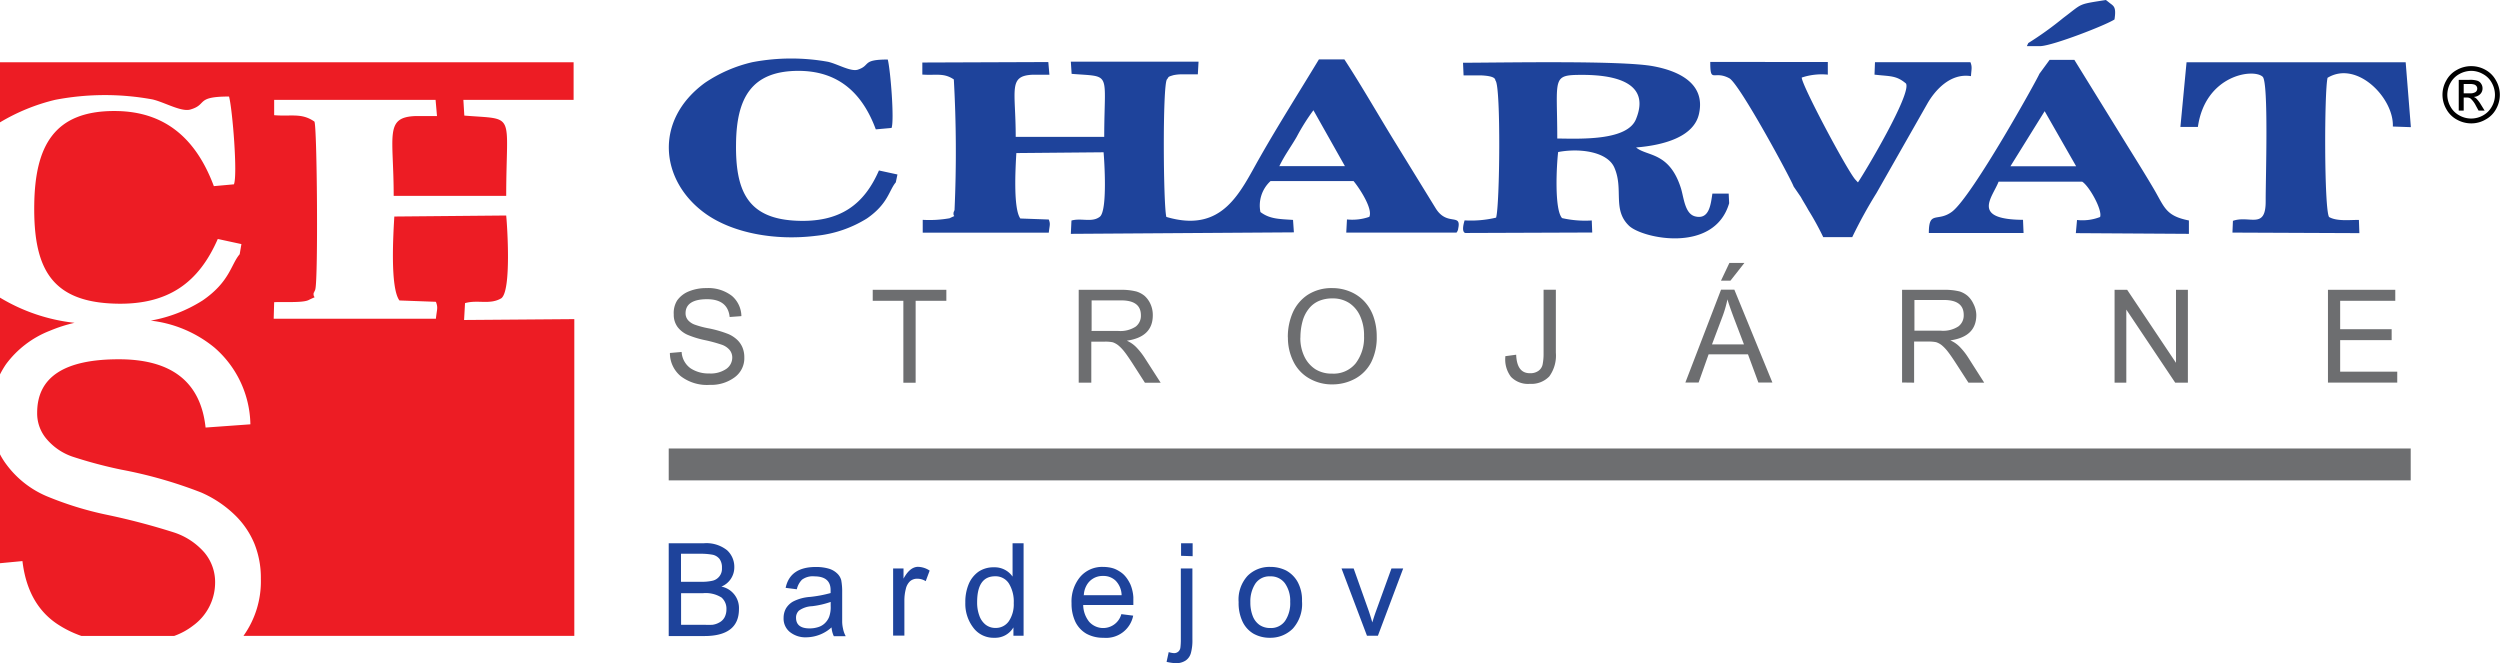
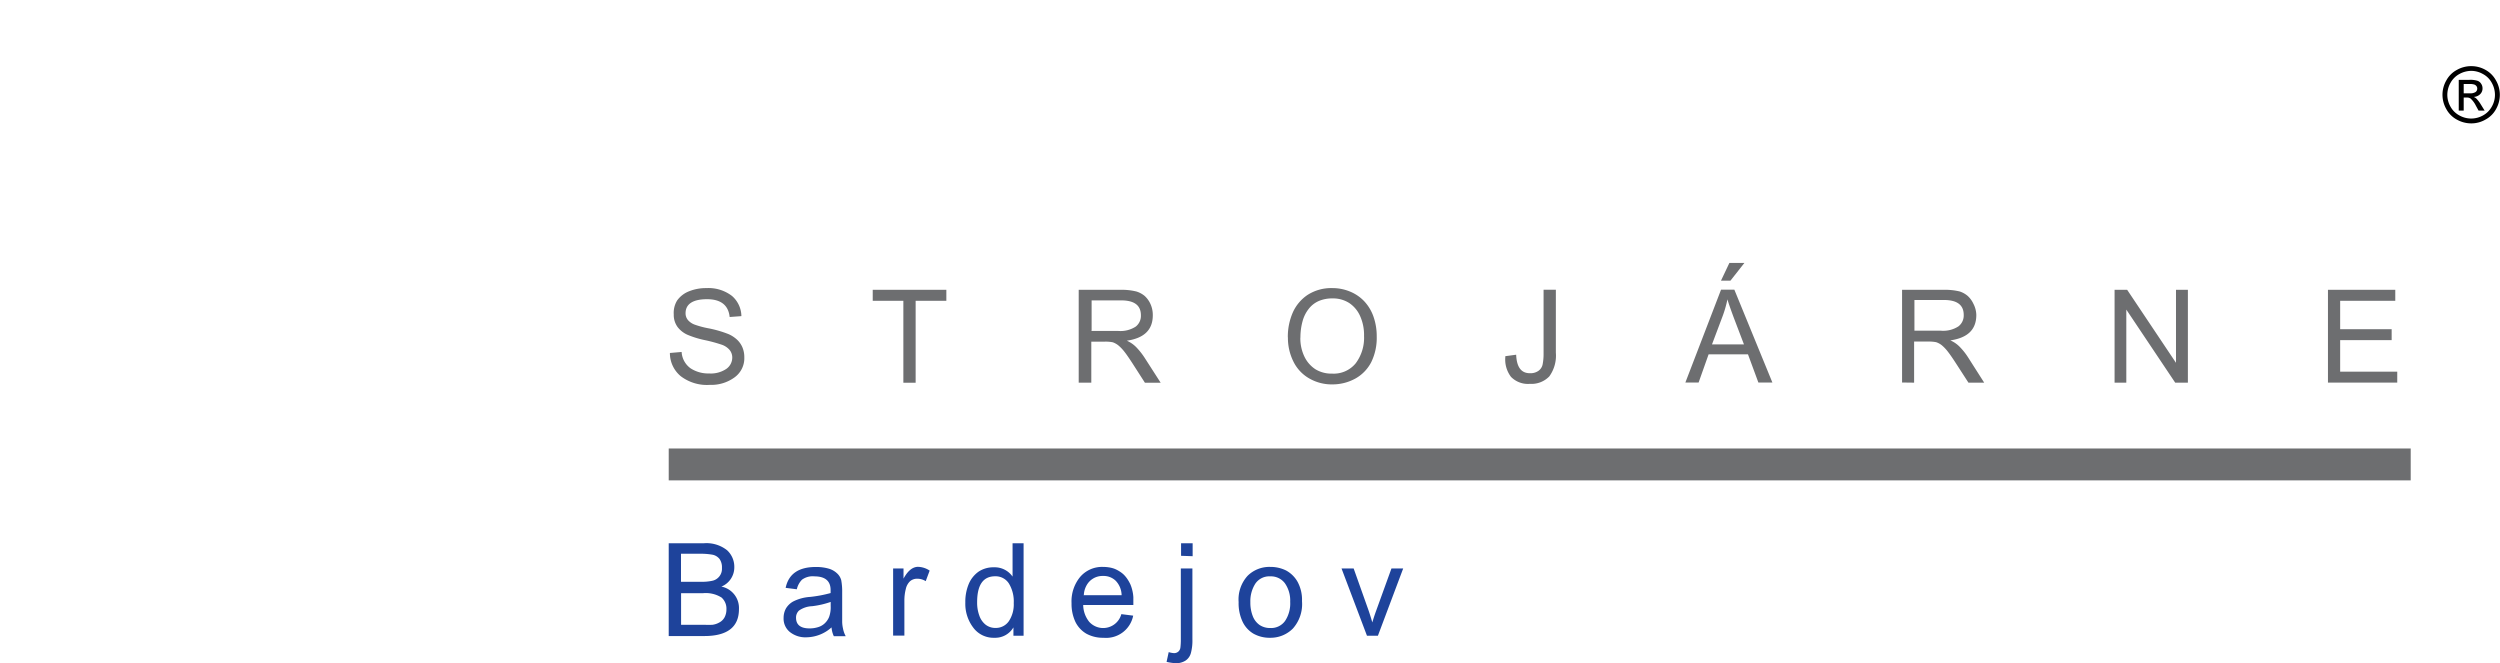
<svg xmlns="http://www.w3.org/2000/svg" id="Vrstva_1" data-name="Vrstva 1" viewBox="0 0 317.51 84.23">
  <defs>
    <style>.cls-1{fill:#6d6e70;}.cls-2,.cls-3{fill:#1e439b;}.cls-3,.cls-4{fill-rule:evenodd;}.cls-4{fill:#ed1c24;}</style>
  </defs>
  <title>logo-charvat-strojarne</title>
  <path class="cls-1" d="M295.66,48.6V36.81h8.55V38.2h-7v3.61h6.54V43.2h-6.54v4h7.25v1.39h-8.83Zm-27.1,0V36.81h1.6l6.2,9.27V36.81h1.51V48.6h-1.61l-6.21-9.28V48.6ZM243.14,42h3.36a3.55,3.55,0,0,0,2.23-.55A1.74,1.74,0,0,0,249.4,40c0-1.27-.84-1.9-2.52-1.9h-3.74V42Zm-1.57,6.58V36.81h5.22a7.85,7.85,0,0,1,2.11.21,3,3,0,0,1,1,.56,3.11,3.11,0,0,1,.73,1A3.23,3.23,0,0,1,251,40c0,1.85-1.09,2.91-3.3,3.23a3.74,3.74,0,0,1,1.25.88,8.3,8.3,0,0,1,1,1.27L252,48.6h-2l-1.57-2.43c-.39-.6-.72-1.09-1-1.45a5.22,5.22,0,0,0-.8-.86,2.33,2.33,0,0,0-.73-.4,4.56,4.56,0,0,0-1-.08h-1.8V48.6Zm-23-12.93,1.07-2.26h1.91l-1.78,2.26Zm-1.14,8.09h4.06l-1.25-3.28c-.41-1.09-.69-1.9-.85-2.44a14.23,14.23,0,0,1-.65,2.24Zm-3.38,4.84,4.53-11.79h1.69l4.83,11.79h-1.78L222,45h-5l-1.27,3.58Zm-22.9-3.34,1.41-.19c.06,1.57.64,2.35,1.74,2.35a1.75,1.75,0,0,0,1.1-.31,1.33,1.33,0,0,0,.52-.81,6.86,6.86,0,0,0,.12-1.37V36.8h1.56v8a4.49,4.49,0,0,1-.83,3,3.14,3.14,0,0,1-2.47.95,3,3,0,0,1-2.4-.89A3.64,3.64,0,0,1,191.19,45.26Zm-26-2.38a5.35,5.35,0,0,0,.52,2.44,3.93,3.93,0,0,0,1.4,1.6,3.88,3.88,0,0,0,2.11.55,3.6,3.6,0,0,0,3-1.31,5.39,5.39,0,0,0,1.06-3.46,5.88,5.88,0,0,0-.5-2.54,3.88,3.88,0,0,0-1.39-1.66,3.82,3.82,0,0,0-2.12-.58,4.29,4.29,0,0,0-1.74.33,3.28,3.28,0,0,0-1.28,1,4.37,4.37,0,0,0-.78,1.57A7.78,7.78,0,0,0,165.16,42.88Zm-1.59,0a7.67,7.67,0,0,1,.63-3.17,5.26,5.26,0,0,1,1.9-2.25,5.55,5.55,0,0,1,3.12-.85,5.78,5.78,0,0,1,2.27.45,5.18,5.18,0,0,1,1.8,1.24,5.51,5.51,0,0,1,1.16,1.94,7.47,7.47,0,0,1,.41,2.51,7,7,0,0,1-.68,3.23,5,5,0,0,1-2,2.1,6,6,0,0,1-2.93.76,5.72,5.72,0,0,1-3-.78,5,5,0,0,1-2-2.18A6.74,6.74,0,0,1,163.57,42.85Zm-25-.83H142a3.56,3.56,0,0,0,2.24-.55,1.73,1.73,0,0,0,.66-1.43c0-1.27-.83-1.9-2.52-1.9h-3.74V42ZM137,48.6V36.81h5.22a7.76,7.76,0,0,1,2.1.21,3,3,0,0,1,1.05.56,3.11,3.11,0,0,1,.73,1,3.37,3.37,0,0,1,.31,1.46c0,1.85-1.1,2.91-3.3,3.23a3.84,3.84,0,0,1,1.25.88,9,9,0,0,1,1,1.27l2.05,3.19h-2l-1.56-2.43c-.39-.6-.72-1.09-1-1.45a5.24,5.24,0,0,0-.81-.86,2.41,2.41,0,0,0-.72-.4,4.63,4.63,0,0,0-1-.08H138.6V48.6Zm-22.27,0V38.2h-3.89V36.81h9.35V38.2h-3.9V48.61h-1.56ZM85.08,44.83l1.49-.13a2.74,2.74,0,0,0,1.14,2.08,4.11,4.11,0,0,0,2.35.65,3.52,3.52,0,0,0,2.2-.59A1.76,1.76,0,0,0,93,45.42a1.51,1.51,0,0,0-.36-1,2.29,2.29,0,0,0-1-.65,19.52,19.52,0,0,0-2.25-.6,11.93,11.93,0,0,1-2-.62,3.25,3.25,0,0,1-1.32-1,2.6,2.6,0,0,1-.5-1.62A3,3,0,0,1,86,38.16,3.35,3.35,0,0,1,87.5,37a5.73,5.73,0,0,1,2.21-.41,4.9,4.9,0,0,1,3.26,1,3.46,3.46,0,0,1,1.19,2.56l-1.49.11C92.51,38.75,91.54,38,89.79,38s-2.72.59-2.72,1.78a1.32,1.32,0,0,0,.33.9,2.08,2.08,0,0,0,.86.56,11.23,11.23,0,0,0,1.63.44,14.42,14.42,0,0,1,2.65.76,3.9,3.9,0,0,1,1.12.75,2.85,2.85,0,0,1,.66,1,3.16,3.16,0,0,1,.21,1.17,3,3,0,0,1-1.27,2.59,5,5,0,0,1-3.1.93,5.49,5.49,0,0,1-3.7-1.1A3.81,3.81,0,0,1,85.08,44.83Z" />
  <path class="cls-2" d="M173.61,80.74l-3.23-8.54h1.54l1.82,5.12c.2.55.37,1.12.55,1.73.13-.45.31-1,.54-1.63l1.89-5.22h1.49L175,80.74ZM158.8,76.47a4.71,4.71,0,0,0,.31,1.79,2.44,2.44,0,0,0,.87,1.12,2.36,2.36,0,0,0,1.35.38,2.17,2.17,0,0,0,1.88-.9,4,4,0,0,0,.65-2.43,3.83,3.83,0,0,0-.67-2.35,2.21,2.21,0,0,0-1.86-.88,2.14,2.14,0,0,0-1.9.93A4.14,4.14,0,0,0,158.8,76.47Zm-1.49,0a4.47,4.47,0,0,1,1.14-3.34A3.93,3.93,0,0,1,161.33,72a4.44,4.44,0,0,1,2,.45,3.7,3.7,0,0,1,1.46,1.43,4.78,4.78,0,0,1,.57,2.47,4.67,4.67,0,0,1-1.16,3.48A4,4,0,0,1,161.33,81a4.18,4.18,0,0,1-2.15-.53,3.51,3.51,0,0,1-1.38-1.54A5.5,5.5,0,0,1,157.31,76.47Zm-9.15,7.59.27-1.24a2.74,2.74,0,0,0,.67.13.8.8,0,0,0,.57-.21.83.83,0,0,0,.25-.54,8,8,0,0,0,.05-1v-9h1.47v9a6.05,6.05,0,0,1-.18,1.69,1.68,1.68,0,0,1-.68,1,2.21,2.21,0,0,1-1.29.34A6.83,6.83,0,0,1,148.16,84.06ZM150,70.59V69h1.47v1.64Zm-12.32,5h4.77a2.72,2.72,0,0,0-.75-1.83,2.19,2.19,0,0,0-1.59-.61A2.3,2.3,0,0,0,138,74.34,2.76,2.76,0,0,0,137.65,75.64ZM142.43,78l1.49.19A3.5,3.5,0,0,1,140.16,81a4.38,4.38,0,0,1-2.19-.52,3.54,3.54,0,0,1-1.39-1.5,5.38,5.38,0,0,1-.49-2.37,4.88,4.88,0,0,1,1.07-3.31A3.66,3.66,0,0,1,140.08,72a4.81,4.81,0,0,1,.77.06,3.43,3.43,0,0,1,.7.18,3.64,3.64,0,0,1,.62.32,3.2,3.2,0,0,1,.54.41,3.65,3.65,0,0,1,.47.57,5,5,0,0,1,.38.67,4.63,4.63,0,0,1,.25.77,5,5,0,0,1,.13.86c0,.09,0,.42,0,1h-6.37a3.49,3.49,0,0,0,.77,2.14,2.39,2.39,0,0,0,4.08-1ZM124.1,76.48a4.75,4.75,0,0,0,.28,1.71,2.51,2.51,0,0,0,.8,1.15,2,2,0,0,0,1.26.41,2,2,0,0,0,1.69-.86,3.84,3.84,0,0,0,.62-2.29,4.4,4.4,0,0,0-.62-2.5,2,2,0,0,0-1.74-.91C124.86,73.19,124.1,74.29,124.1,76.48Zm4.61,4.26V79.68A2.68,2.68,0,0,1,126.3,81a3.2,3.2,0,0,1-2.7-1.3,5,5,0,0,1-1-3.17,5.87,5.87,0,0,1,.45-2.4,3.66,3.66,0,0,1,1.25-1.54,3.39,3.39,0,0,1,1.93-.54,2.76,2.76,0,0,1,2.37,1.18V69H130V80.74Zm-15.28,0V72.2h1.32v1.29c.54-1,1.16-1.5,1.85-1.5a2.78,2.78,0,0,1,1.47.48l-.5,1.34a2,2,0,0,0-1.06-.31,1.37,1.37,0,0,0-.92.31,1.9,1.9,0,0,0-.55,1,5.82,5.82,0,0,0-.18,1.45v4.46h-1.43Zm-7.94-4.29a11,11,0,0,1-2.36.54,3.08,3.08,0,0,0-1.66.56,1.21,1.21,0,0,0-.37.9c0,.9.57,1.36,1.72,1.36a3.6,3.6,0,0,0,1.08-.16,2.07,2.07,0,0,0,.83-.47,2.31,2.31,0,0,0,.56-.8,3.58,3.58,0,0,0,.21-1.4v-.53Zm.12,3.23a4.86,4.86,0,0,1-3.16,1.26,3.16,3.16,0,0,1-2.13-.67,2.18,2.18,0,0,1-.8-1.79,2.5,2.5,0,0,1,.28-1.17,2.45,2.45,0,0,1,.94-.92,5.53,5.53,0,0,1,2.15-.58,15.92,15.92,0,0,0,2.6-.49v-.38c0-1.15-.69-1.74-2.06-1.74a2.29,2.29,0,0,0-1.57.42,2.51,2.51,0,0,0-.66,1.22l-1.42-.18q.56-2.66,3.85-2.65a5.7,5.7,0,0,1,1.59.2,2.57,2.57,0,0,1,1.07.59,1.8,1.8,0,0,1,.55.89,7.88,7.88,0,0,1,.12,1.55V79a4.27,4.27,0,0,0,.1.8,3.38,3.38,0,0,0,.35,1H105.9A3.11,3.11,0,0,1,105.61,79.68Zm-19.12-.33h3a10.08,10.08,0,0,0,1,0,2.42,2.42,0,0,0,.88-.3,1.61,1.61,0,0,0,.66-.66,2.16,2.16,0,0,0,.23-1,1.89,1.89,0,0,0-.62-1.5,3.76,3.76,0,0,0-2.38-.55H86.5v4.08Zm0-5.46H89a6.25,6.25,0,0,0,1.42-.12,1.55,1.55,0,0,0,1.27-1.63A1.84,1.84,0,0,0,91.39,71a1.52,1.52,0,0,0-.9-.55,8.63,8.63,0,0,0-1.65-.12H86.49Zm-1.56,6.85V69h4.42a4.21,4.21,0,0,1,3,.89A2.85,2.85,0,0,1,93.26,72a2.64,2.64,0,0,1-1.64,2.5,2.77,2.77,0,0,1,2.23,2.86c0,2.28-1.48,3.42-4.41,3.42H84.93Z" />
-   <path class="cls-3" d="M121.11,27c-.11.68.5.22-.51.72a14.7,14.7,0,0,1-3.41.2l0,1.63H133.2c.11-1,.23-1.07,0-1.67l-3.61-.13c-.93-1.26-.61-6.56-.51-8.31l11.08-.1c.09,1,.52,7.42-.48,8.19s-2.34.12-3.6.48L136,29.7l28.33-.19-.11-1.58c-1.81-.12-2.95-.11-4.14-1A4.21,4.21,0,0,1,161.36,23h10.55c.73.87,2.48,3.52,2,4.54a6.58,6.58,0,0,1-2.84.33l-.09,1.67h14a.94.94,0,0,0,.22-.53c.43-2-1.42-.23-2.86-2.55l-5-8.13C175.12,14.74,173,11,170.74,7.54l-3.23,0C165,11.69,162.31,15.93,160,20c-2.47,4.31-4.64,9.69-11.87,7.55-.39-1.51-.49-16.59.07-17.46.29-.32,0-.3.82-.54a5.13,5.13,0,0,1,1-.11c.66,0,1.43,0,2.11,0l.09-1.61H136l.1,1.55c5.17.42,4.15-.45,4.14,8H129c0-6-1-7.75,2.16-7.89.66,0,1.39,0,2.12,0l-.14-1.61-16,.06V9.47c1.71.13,2.71-.26,4,.62a165.11,165.11,0,0,1,.09,16.58s-.07.22-.08.19a1.16,1.16,0,0,1-.06.17m65,2.56,16.13-.06L202.16,28a13.24,13.24,0,0,1-3.77-.3c-1-1.09-.7-6.71-.5-8.39,2.69-.52,6.27-.07,7.15,2,1.19,2.74-.29,5.32,1.86,7.37,1.72,1.62,10.83,3.56,12.71-2.87l-.06-1.22h-2.07c-.21,1.37-.39,3.35-2.2,2.89-1.31-.34-1.42-2.38-1.8-3.59-1.48-4.64-4.31-4-5.69-5.16,3.45-.28,7.38-1.32,8-4.32.83-3.86-2.67-5.42-5.83-6-4-.75-19-.45-24.15-.44l.07,1.61c.75,0,1.58,0,2.32,0,1.9.1,1.65.56,1.75.68.68.88.53,15.86.06,17.38a13.81,13.81,0,0,1-4,.35C185.51,29.64,186.14,29.59,186.14,29.59Zm11.69-12c0-7.8-.77-8.08,3.2-8.08,3.69,0,8.76.78,6.81,5.59C206.73,17.84,201,17.64,197.83,17.59ZM259,9.39c0,.21-8.5,15.56-11.09,17.5-1.85,1.37-2.94-.22-2.94,2.7H257l-.07-1.67c-6.67-.05-3.87-2.85-3.1-4.85l10.61,0c.87.52,2.6,3.58,2.28,4.49a6.17,6.17,0,0,1-2.93.38l-.15,1.67L278,29.7V28c-3-.59-3.09-1.7-4.52-4.11-1.06-1.8-2.15-3.54-3.31-5.41L263.45,7.6h-3.14Zm.68,4.73,4,7h-8.35Zm23.91,13.94-.06,1.48,16.12.07-.06-1.68c-1.28,0-2.81.19-3.79-.37-.63-1-.61-15.94-.19-17.68,3.75-2.27,8.45,2.61,8.29,6.19l2.29.08-.66-8.24H277.7l-.78,8.21h2.22c.94-6.61,7.06-7.47,8.23-6.37.77.73.37,13,.38,15.76C287.78,29.25,285.68,27.28,283.56,28.06ZM227.8,23.69l.92,1.34c.31.58.6,1,.94,1.63a35.41,35.41,0,0,1,1.9,3.46h3.68a59.79,59.79,0,0,1,3.08-5.6l6.52-11.46c.93-1.58,2.85-3.81,5.48-3.39.06-.9.18-1.16-.07-1.77l-12.12,0-.06,1.58c2,.23,2.76.08,4,1.13.73,1.3-5.27,11.34-6.1,12.55a.8.8,0,0,1-.13-.13l-.25-.27c-1.19-1.48-6.79-12-6.76-12.91a8,8,0,0,1,3.31-.37l0-1.61H217.21c0,2.81.43,1,2.42,2.07C220.93,10.64,227.47,22.74,227.8,23.69ZM95.54,7.9a18,18,0,0,0-6,2.61c-6.54,4.77-5.7,12.45,0,16.58,3.5,2.53,8.93,3.5,14.08,2.86a15.09,15.09,0,0,0,6.49-2.21c2.69-1.86,2.8-3.58,3.66-4.58l.21-1-2.35-.51c-1.82,4.16-4.79,6.72-10.73,6.37s-7.5-3.79-7.42-9.75C93.54,12.5,95.4,9,101.41,9c5.51,0,8.31,3.35,9.82,7.43l2-.18c.37-.93-.13-7.35-.48-8.69-3.36,0-2.12.74-3.81,1.29-.9.28-2.56-.72-3.77-1A26.37,26.37,0,0,0,95.54,7.9ZM257.6,5.47l-.18.39h1.72c1.63-.07,8.3-2.66,9.41-3.39.26-1.72-.14-1.69-.76-2.21L267.46,0c-3.68.58-2.89.39-5.42,2.28A42.94,42.94,0,0,1,257.6,5.47ZM162.47,21.13c.65-1.37,1.44-2.41,2.21-3.74A26.78,26.78,0,0,1,166.81,14l4,7.1h-8.36Z" />
  <rect class="cls-1" x="84.93" y="56.96" width="221.24" height="4.05" />
-   <path class="cls-4" d="M0,47.55V37.8A23.2,23.2,0,0,0,9.47,41a18.63,18.63,0,0,0-3.12,1A12.63,12.63,0,0,0,.76,46.26,11.8,11.8,0,0,0,0,47.55M22.11,80.77H10.35a13.61,13.61,0,0,1-3.17-1.58c-2.45-1.68-3.9-4.31-4.33-7.93L0,71.53V57.7A9.19,9.19,0,0,0,.82,59a12.36,12.36,0,0,0,5.06,4,42.47,42.47,0,0,0,7.69,2.38,86.59,86.59,0,0,1,8.58,2.26,8.73,8.73,0,0,1,3.79,2.51A5.82,5.82,0,0,1,27.32,74a6.76,6.76,0,0,1-2.79,5.45A8.66,8.66,0,0,1,22.11,80.77ZM0,7.91H72.85v4.77h-14l.12,2c6.64.54,5.33-.58,5.32,10.2H50c0-7.68-1.21-10,2.79-10.14.84,0,1.78,0,2.71,0l-.18-2.06-20.5,0v1.95c2.19.18,3.48-.32,5.11.81.34.44.49,19.77.12,21.28,0,.05-.09.28-.1.24s0,.16-.11.22c-.13.88.65.28-.65.93-.76.38-3.28.2-4.37.27l-.06,2.1H55.36c.13-1.24.3-1.38,0-2.15l-4.63-.17c-1.2-1.62-.78-8.42-.65-10.66l14.21-.13c.13,1.31.68,9.53-.62,10.51-1.46.87-3,.15-4.61.62l-.12,2.14,14-.11V80.76H30.92a11.91,11.91,0,0,0,2.21-7.25,11.62,11.62,0,0,0-.82-4.46,10.84,10.84,0,0,0-2.49-3.65,14.39,14.39,0,0,0-4.29-2.86,56.91,56.91,0,0,0-10.11-2.89A57.36,57.36,0,0,1,9.22,58,7.45,7.45,0,0,1,6,55.85a5,5,0,0,1-1.28-3.43q0-6.8,10.39-6.79c6.7,0,10.38,2.89,11,8.67l5.69-.41a13.19,13.19,0,0,0-4.57-9.75,15.54,15.54,0,0,0-8.09-3.42,18.2,18.2,0,0,0,6.59-2.56c3.47-2.38,3.6-4.59,4.71-5.87L30.66,31l-3-.65C25.32,35.69,21.5,39,13.88,38.53S4.25,33.67,4.35,26c.1-7.41,2.49-11.92,10.2-11.9,7.07,0,10.65,4.3,12.61,9.54l2.55-.23c.48-1.18-.17-9.43-.62-11.15-4.31,0-2.71,1-4.88,1.64-1.15.37-3.29-.91-4.83-1.27A33.41,33.41,0,0,0,7,12.68a25,25,0,0,0-7,2.86Z" />
  <path d="M312.9,11.85h.77a1.21,1.21,0,0,0,.75-.17.54.54,0,0,0,.2-.43.48.48,0,0,0-.1-.31.57.57,0,0,0-.27-.2,1.86,1.86,0,0,0-.63-.07h-.72Zm-.63,2.2V10.14h1.35a3.08,3.08,0,0,1,1,.11.88.88,0,0,1,.49.38,1,1,0,0,1,.18.58,1,1,0,0,1-.3.75,1.26,1.26,0,0,1-.82.35,1.23,1.23,0,0,1,.34.21,4.29,4.29,0,0,1,.58.77l.47.76h-.77l-.34-.62a3.09,3.09,0,0,0-.67-.91.82.82,0,0,0-.51-.13h-.37v1.66ZM313.87,9a3.17,3.17,0,0,0-1.5.39,2.86,2.86,0,0,0-1.14,1.12,3.1,3.1,0,0,0-.41,1.52,3,3,0,0,0,.4,1.51,2.77,2.77,0,0,0,1.13,1.12,3.05,3.05,0,0,0,3,0,2.81,2.81,0,0,0,1.12-1.12,3,3,0,0,0,.4-1.51,3.13,3.13,0,0,0-.41-1.52,2.73,2.73,0,0,0-1.14-1.12A3,3,0,0,0,313.87,9Zm0-.6a3.66,3.66,0,0,1,1.79.47A3.34,3.34,0,0,1,317,10.22a3.63,3.63,0,0,1,.49,1.82,3.69,3.69,0,0,1-.48,1.81,3.29,3.29,0,0,1-1.35,1.34,3.56,3.56,0,0,1-1.81.48,3.73,3.73,0,0,1-1.82-.48,3.32,3.32,0,0,1-1.34-1.34,3.64,3.64,0,0,1,0-3.63,3.28,3.28,0,0,1,1.36-1.35A3.66,3.66,0,0,1,313.87,8.4Z" />
</svg>